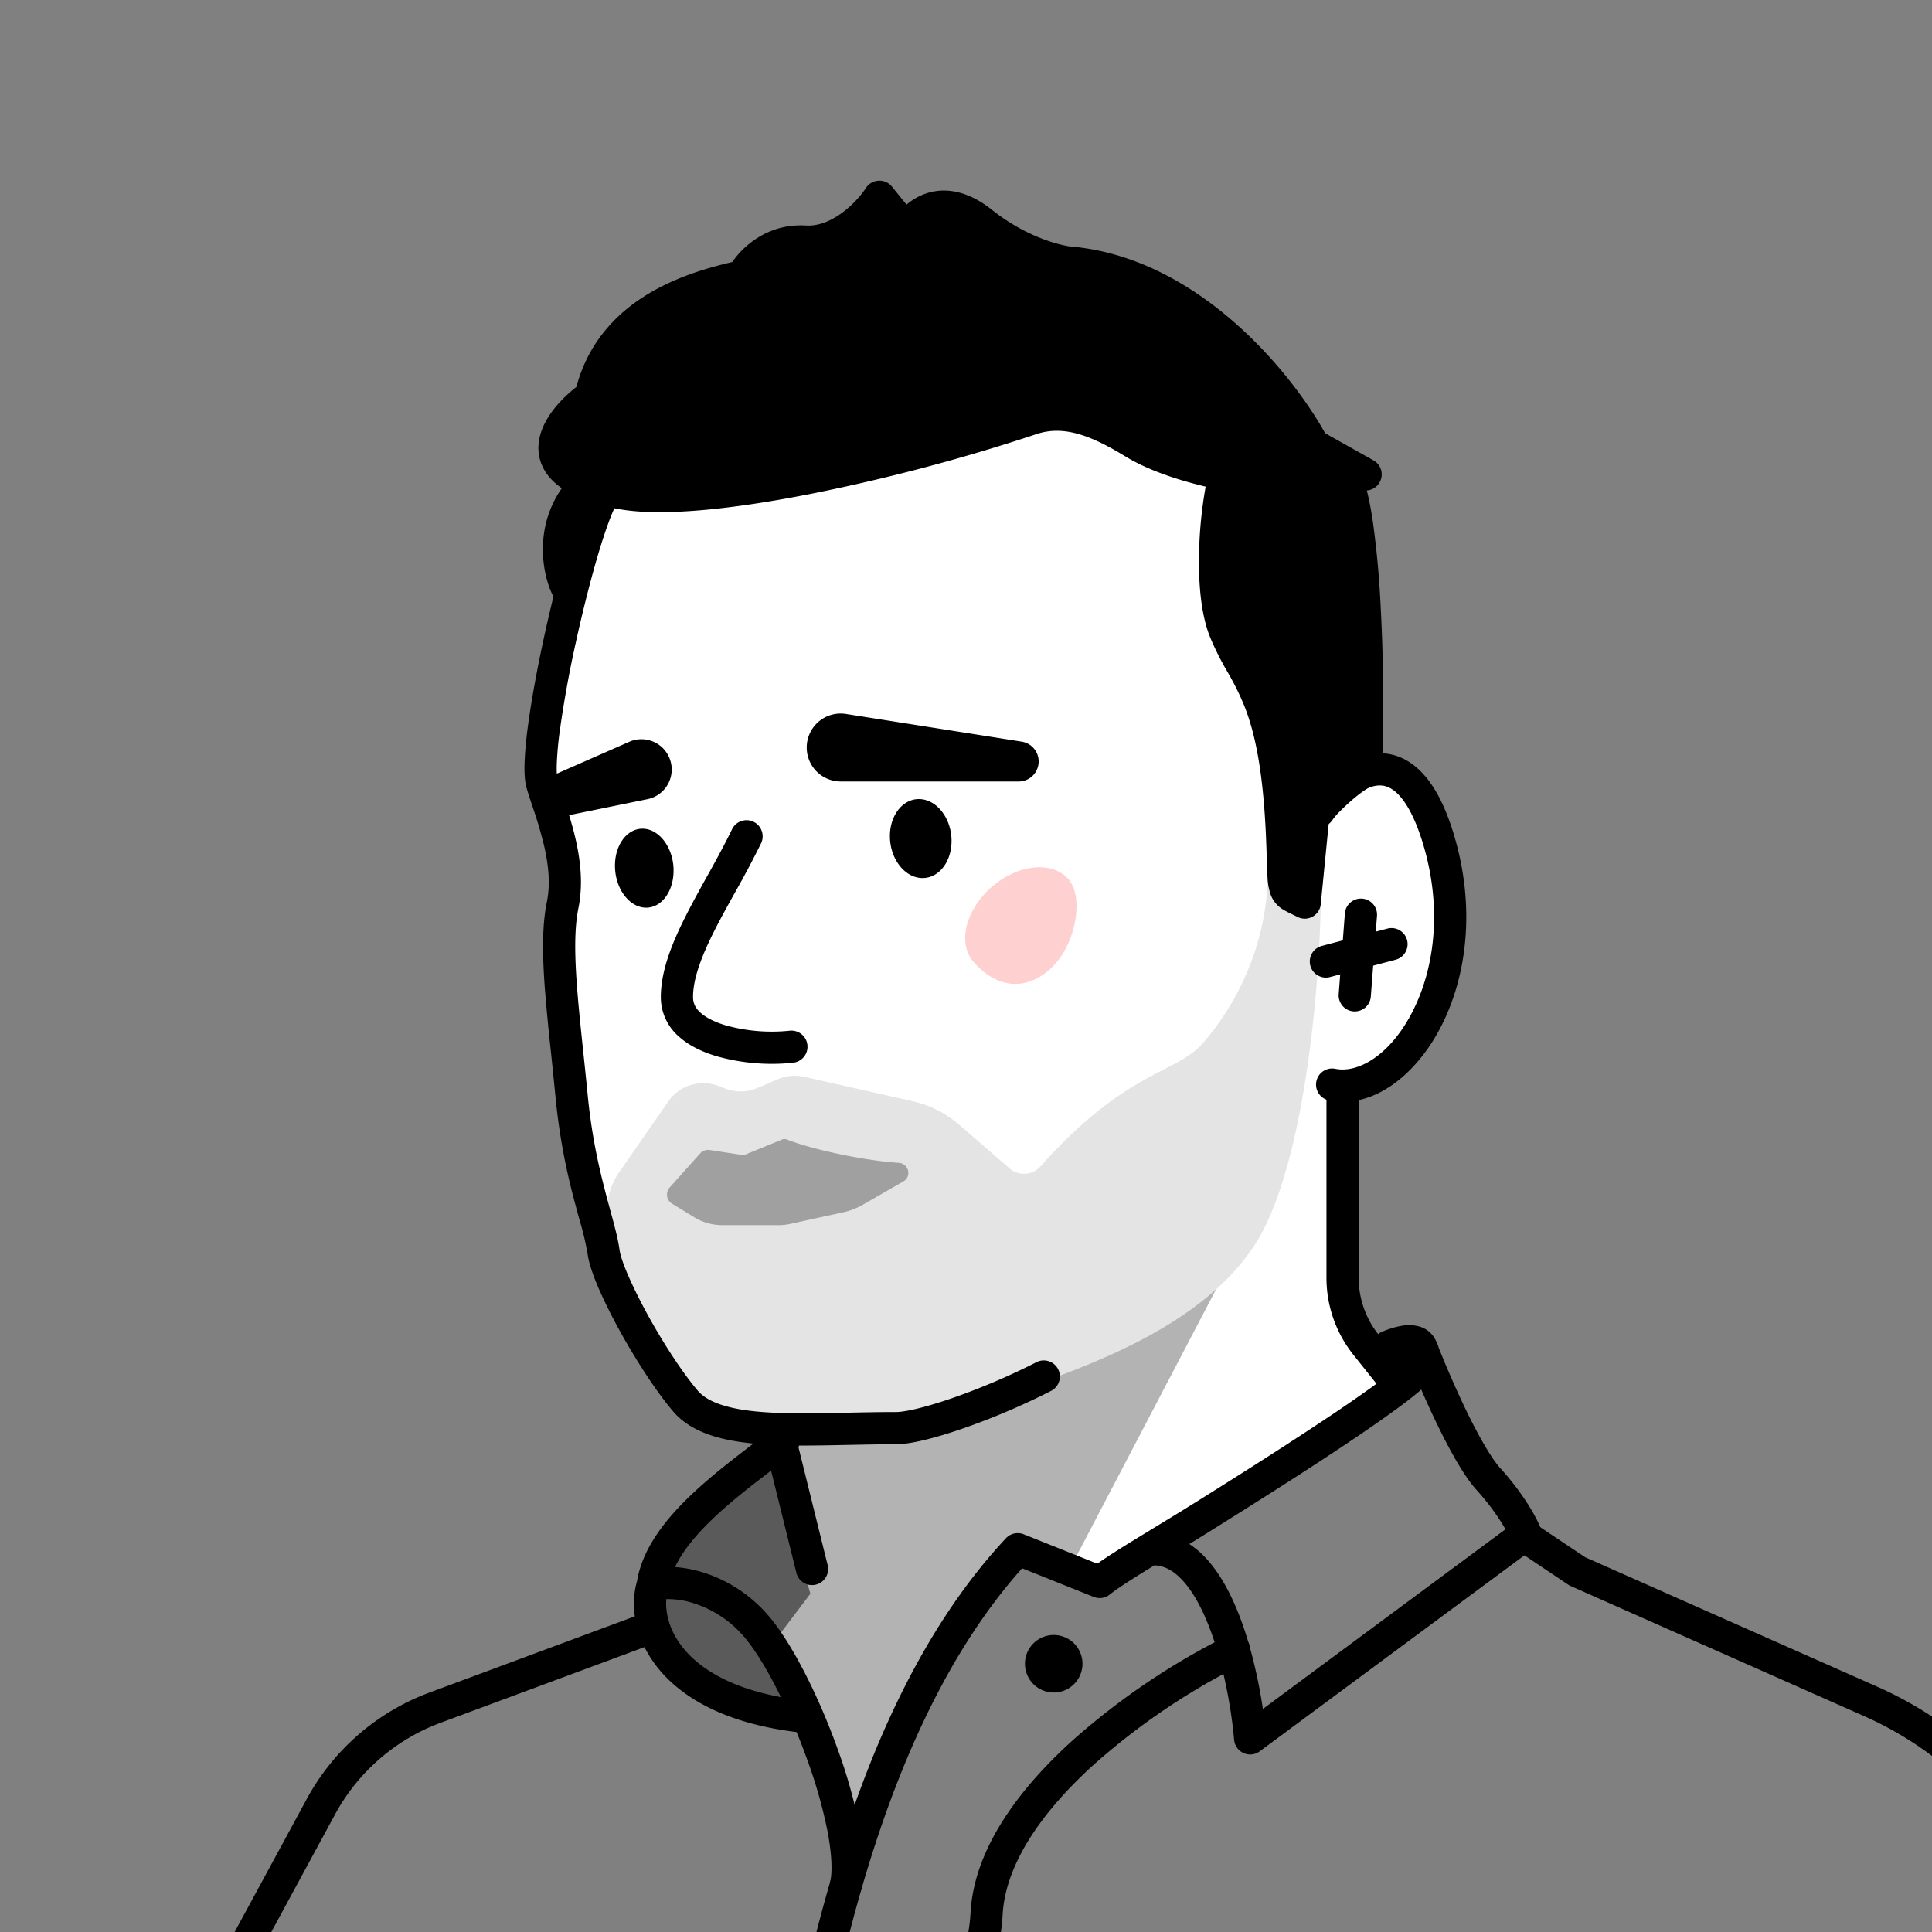
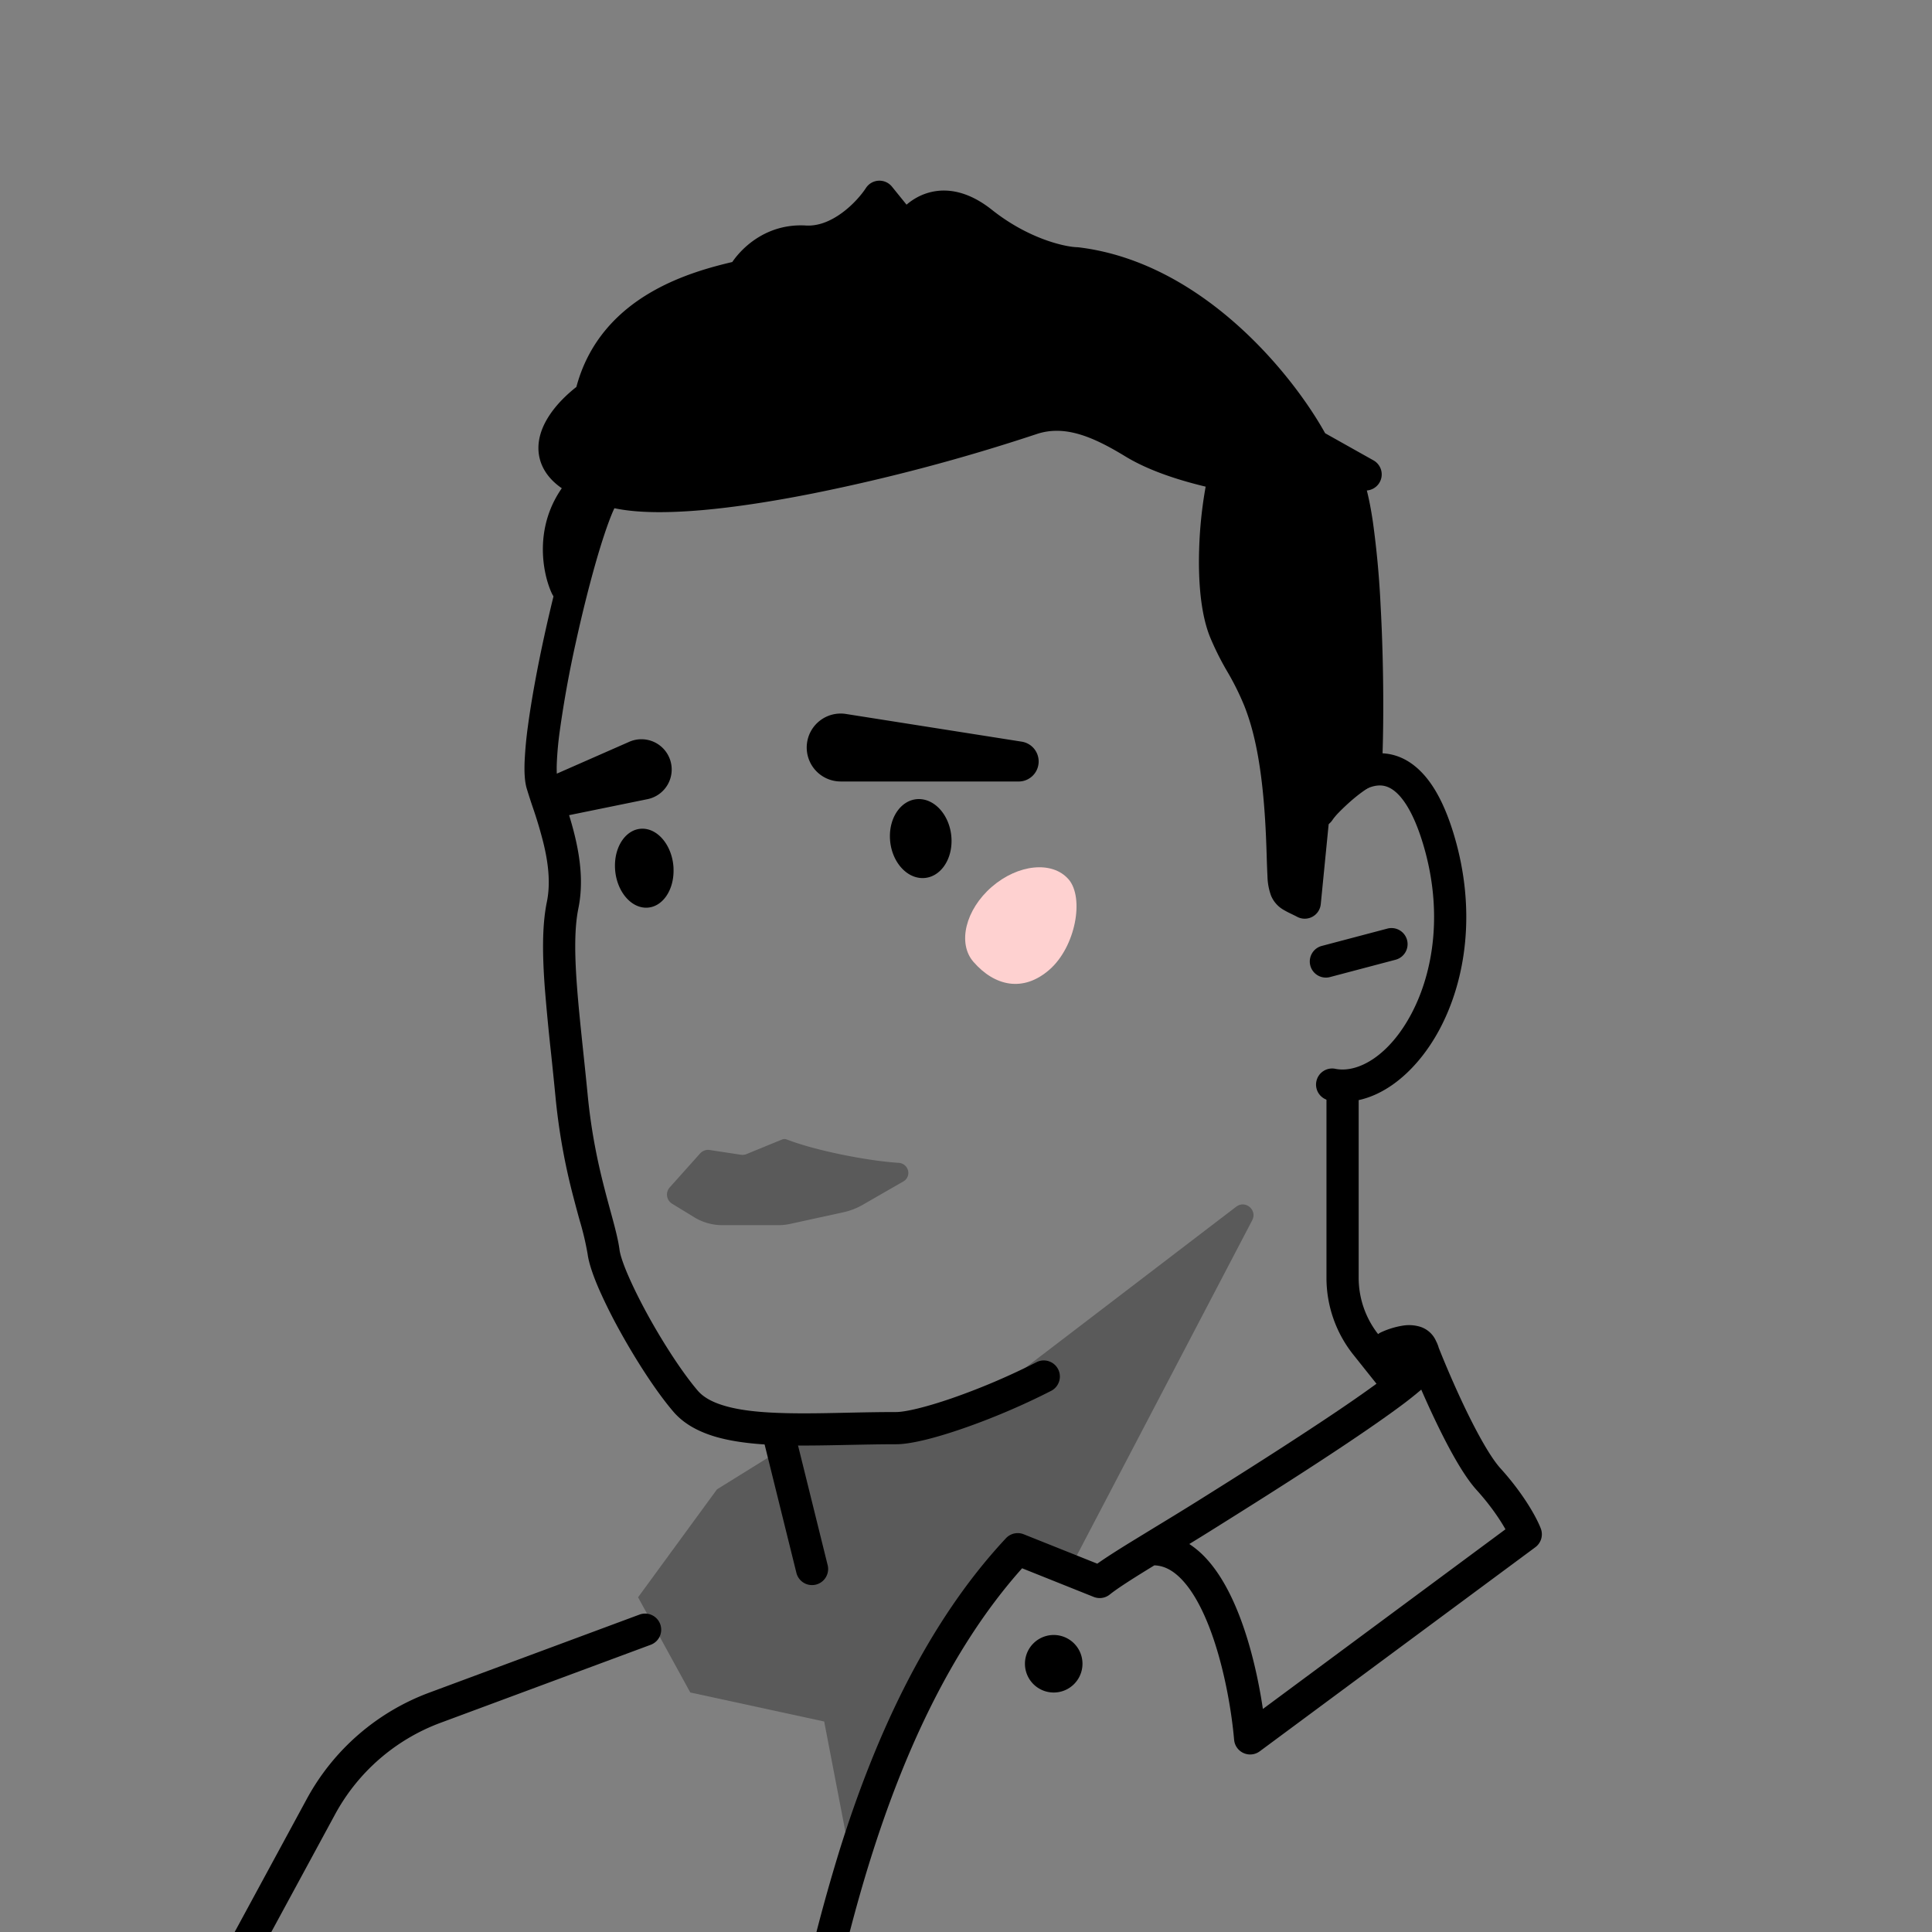
<svg xmlns="http://www.w3.org/2000/svg" width="45" height="45" fill="none">
  <rect width="100%" height="100%" fill="#808080" stroke="none" />
  <g clip-path="url(#a)">
-     <path fill="#fff" d="m18.876 37.12-1.05 1.387c.832.903 1.712 3.847 2.048 5.206.55-2.366 2.842-6.144 3.84-7.498l2.118.687 7.033-4.483-.953-.858-.724-1.968.248-4.407c1.411-.782 1.964-1.828 2.23-4.08.214-1.8-.673-2.772-1.144-3.033l-1.66.286c-.305.007-.923-.023-.953-.19-.039-.21.152-4.522.152-4.712 0-.153.115-2.099.172-3.053l-4.731-1.488-11.008 1.164-1.945 7.574.528 2.27v1.817l.336 4.959c.434 1.624 1.61 4.778 2.35 5.72.74.94 1.642 1.03 2.062 1.002l1.05 3.699Z" />
    <path fill="#000" fill-rule="evenodd" d="M31.27 25.039c.208 0 .376.167.376.375v4.348c0 .481.163.947.462 1.324l.603.756a.375.375 0 0 1-.587.467l-.603-.756a2.875 2.875 0 0 1-.625-1.79v-4.35c0-.207.168-.374.375-.374Z" clip-rule="evenodd" />
    <path fill="#000" d="m28.794 28.106-5.382 4.112-1.515.922h-2.7L16.7 34.69l-1.838 2.514 1.216 2.217 3.119.676.633 3.291 1.343-3.003 2.24-4.15h1.665l4.089-7.814c.124-.238-.16-.477-.373-.315Z" opacity=".3" />
-     <path fill="#000" fill-rule="evenodd" d="M17.552 19.142c.187.09.264.315.174.502a22.22 22.22 0 0 1-.61 1.15c-.16.288-.314.565-.452.835-.32.63-.522 1.156-.522 1.596 0 .144.058.26.18.368.132.116.334.216.59.292a4.01 4.01 0 0 0 1.472.123.375.375 0 1 1 .098.744 4.733 4.733 0 0 1-1.782-.148c-.312-.092-.63-.233-.875-.45a1.215 1.215 0 0 1-.433-.929c0-.634.28-1.302.604-1.937.144-.282.304-.572.463-.859l.07-.124c.182-.33.362-.66.522-.99a.375.375 0 0 1 .502-.173Z" clip-rule="evenodd" />
-     <path fill="#E4E4E4" d="m15.563 25.659-1.15 1.657c-.427.615-.259 1.344-.19 2.089 0 .01 0 .02.002.03.06.785.348 2.329 1.788 3.414.655.495 1.774.502 3.384.502 1.54 0 2.74-.23 3.679-.695.976-.484 4.56-1.303 6.11-3.6 1.24-1.836 1.58-6.414 1.58-8.342l-1.229-.492c0 1.902-.845 3.3-1.513 4.067-.633.728-1.787.63-3.786 2.875a.514.514 0 0 1-.719.054l-1.176-1.019a2.5 2.5 0 0 0-1.088-.55l-2.524-.568a1 1 0 0 0-.616.058l-.467.2a1 1 0 0 1-.76.014l-.14-.055a1 1 0 0 0-1.186.36Z" />
    <path fill="#000" d="M28.53 14.694c-.382-.954-.219-2.829 0-3.643-1.041-.218-1.696-.48-2.126-.742-.753-.459-1.549-.835-2.384-.552-2.811.95-7.69 2.12-9.63 1.714-2.322-.486-1.39-1.695-.633-2.238.477-2.098 2.613-2.583 3.537-2.802.15-.288.65-.852 1.46-.805.811.048 1.491-.675 1.73-1.043l.625.775c.199-.368.829-.918 1.759-.179.93.74 1.858.944 2.205.954 2.79.334 4.839 2.96 5.514 4.232l1.222.686h-.52c.524.763.62 5.135.52 6.903-.5.262-1.023.825-1.222 1.073l-.197 1.997c-.518-.27-.479-.11-.518-1.3-.12-3.577-.865-3.838-1.342-5.03Z" />
    <path fill="#000" fill-rule="evenodd" d="M20.464 4.209a.375.375 0 0 1 .311.138l.34.42c.132-.113.296-.213.49-.272.442-.135.957-.038 1.496.39.868.69 1.718.865 1.983.873l.034.002c1.499.18 2.778.972 3.757 1.86.933.846 1.619 1.802 1.99 2.471l1.128.633a.375.375 0 0 1-.157.7c.054.21.1.455.14.723a21.6 21.6 0 0 1 .181 1.958c.078 1.42.077 2.97.027 3.87a.375.375 0 0 1-.2.311c-.386.202-.813.634-1.035.892l-.186 1.883a.375.375 0 0 1-.546.295c-.051-.027-.096-.048-.14-.07l-.021-.01a2.093 2.093 0 0 1-.152-.08.685.685 0 0 1-.298-.332 1.401 1.401 0 0 1-.084-.45 20.15 20.15 0 0 1-.018-.473l-.007-.205c-.059-1.764-.271-2.677-.51-3.284a6.198 6.198 0 0 0-.407-.82 6.56 6.56 0 0 1-.398-.799c-.221-.551-.273-1.323-.252-2.024a9.89 9.89 0 0 1 .152-1.474c-.861-.207-1.453-.45-1.873-.706-.755-.46-1.412-.739-2.069-.517a44.173 44.173 0 0 1-5.189 1.378c-.915.182-1.809.323-2.6.392-.785.068-1.498.07-2.037-.044-.607-.127-1.054-.31-1.35-.558-.313-.262-.449-.592-.419-.939.028-.32.193-.607.372-.832.151-.189.332-.358.508-.496.292-1.096 1.002-1.78 1.745-2.21.685-.397 1.413-.588 1.886-.7.261-.38.842-.903 1.72-.85.287.016.574-.103.836-.295.26-.19.46-.429.557-.579a.375.375 0 0 1 .295-.17Zm10.456 6.773-.516-.29a.375.375 0 0 1-.148-.15c-.319-.601-.974-1.54-1.885-2.367-.908-.824-2.043-1.51-3.327-1.668-.44-.018-1.432-.257-2.41-1.034-.39-.311-.655-.308-.81-.26a.696.696 0 0 0-.385.323.375.375 0 0 1-.622.058l-.332-.413a3.18 3.18 0 0 1-.43.382c-.34.25-.798.469-1.322.438a1.206 1.206 0 0 0-1.106.602.375.375 0 0 1-.246.193l-.018.004c-.467.11-1.17.277-1.817.652-.645.373-1.214.942-1.423 1.864a.375.375 0 0 1-.147.221 2.494 2.494 0 0 0-.473.44c-.135.17-.2.318-.21.429-.008.083.011.18.153.3.16.132.467.282 1.021.398.43.09 1.055.097 1.818.03a23.93 23.93 0 0 0 2.52-.38A43.407 43.407 0 0 0 23.9 9.402c1.014-.342 1.948.13 2.699.587.381.233.992.483 2.008.696a.375.375 0 0 1 .285.464c-.1.372-.193 1.014-.212 1.683-.02.678.037 1.321.198 1.724.106.264.226.48.362.722l.011.02c.14.249.292.524.433.88.243.617.44 1.449.529 2.827l.001-.014a.375.375 0 0 1 .08-.197c.185-.23.649-.74 1.15-1.06.04-.89.035-2.29-.035-3.587a21.247 21.247 0 0 0-.174-1.888 6.142 6.142 0 0 0-.131-.667 1.209 1.209 0 0 0-.124-.328.375.375 0 0 1-.06-.281Z" clip-rule="evenodd" />
    <path fill="#000" fill-rule="evenodd" d="M14.26 11.2a.375.375 0 0 1 .115.517c-.101.159-.26.58-.443 1.194-.176.595-.36 1.322-.52 2.052a26 26 0 0 0-.372 2.05 7.9 7.9 0 0 0-.071.76c-.008.218.005.336.018.38.03.098.07.217.113.35.093.28.205.62.287.958.125.514.205 1.107.085 1.694-.093.454-.09 1.056-.034 1.804.034.465.087.964.143 1.502.035.329.071.672.106 1.03.087.905.246 1.626.396 2.206.041.162.084.318.124.467.1.365.189.689.223.947.015.113.08.319.204.603.119.275.279.596.46.926.367.665.808 1.341 1.157 1.75.123.144.32.263.614.35.294.089.659.138 1.084.161.546.03 1.144.018 1.777.004.372-.008.755-.016 1.148-.016.206 0 .674-.106 1.3-.322a15.772 15.772 0 0 0 1.978-.844.375.375 0 0 1 .342.667c-.697.358-1.438.666-2.077.886-.62.214-1.197.363-1.543.363-.354 0-.72.008-1.085.015-.658.014-1.31.028-1.882-.004-.451-.025-.882-.079-1.256-.19-.375-.113-.72-.29-.97-.583-.396-.463-.864-1.189-1.243-1.875a12.1 12.1 0 0 1-.493-.99c-.126-.293-.228-.58-.258-.801a6.64 6.64 0 0 0-.186-.787 37.36 37.36 0 0 1-.145-.54 14.698 14.698 0 0 1-.416-2.32c-.033-.343-.068-.68-.102-1.006a52.254 52.254 0 0 1-.148-1.543c-.056-.756-.068-1.448.048-2.01.088-.431.034-.9-.08-1.367a10.042 10.042 0 0 0-.254-.85 14.344 14.344 0 0 1-.135-.42c-.051-.171-.058-.397-.05-.622a9.06 9.06 0 0 1 .077-.831c.083-.62.221-1.369.384-2.112.163-.744.35-1.49.533-2.105.177-.596.362-1.121.53-1.384a.375.375 0 0 1 .517-.115Zm17.281 7.354a2.644 2.644 0 0 0-.506.546.375.375 0 1 1-.614-.43c.167-.24.392-.497.655-.704.26-.205.584-.384.945-.416.382-.035.757.097 1.08.427.312.316.568.806.771 1.49.513 1.73.273 3.328-.32 4.467-.574 1.103-1.564 1.897-2.586 1.698a.375.375 0 1 1 .143-.736c.525.102 1.258-.31 1.778-1.308.501-.963.725-2.36.266-3.907-.186-.626-.396-.985-.586-1.179-.178-.18-.336-.218-.478-.205-.162.014-.35.101-.548.257Z" clip-rule="evenodd" />
-     <path fill="#000" fill-rule="evenodd" d="M31.728 20.931a.375.375 0 0 1 .345.403l-.144 1.878a.375.375 0 0 1-.748-.057l.144-1.879a.375.375 0 0 1 .403-.345Z" clip-rule="evenodd" />
    <path fill="#000" fill-rule="evenodd" d="M32.773 21.895a.375.375 0 0 0-.459-.266l-1.529.404a.375.375 0 0 0 .192.725l1.529-.404c.2-.053.32-.258.267-.459ZM13.145 11.29a.375.375 0 0 1 .479-.103l.343.187c.156.085.23.267.18.437l-.593 1.964a.375.375 0 0 1-.698.052c-.213-.451-.447-1.566.29-2.538Zm20.303 19.945a.6.6 0 0 0-.372-.333.896.896 0 0 0-.392-.027 1.927 1.927 0 0 0-.513.155.375.375 0 0 0-.095.619l.343.311a9.77 9.77 0 0 1-.277.21c-.396.294-.916.65-1.47 1.015-1.036.686-2.171 1.397-2.782 1.78l-.116.072c-.266.166-.553.341-.838.514l-.507.31c-.33.202-.642.398-.871.56l-1.714-.685a.375.375 0 0 0-.413.092c-1.943 2.078-3.122 4.857-3.872 7.255a42.564 42.564 0 0 0-.854 3.21l-.137.604c-.134.595-.23 1.023-.312 1.257a.375.375 0 0 0 .708.246c.097-.278.208-.77.346-1.38l.126-.558c.204-.887.47-1.98.838-3.155.715-2.283 1.804-4.843 3.533-6.779l1.667.667c.126.05.268.03.374-.055.18-.145.535-.371.974-.64l.065-.04c.23.007.448.12.665.358.23.251.432.618.604 1.055.343.874.527 1.938.589 2.65a.375.375 0 0 0 .596.269l6.42-4.754a.375.375 0 0 0 .128-.433c-.089-.237-.387-.793-.94-1.404-.223-.246-.518-.77-.807-1.367-.25-.52-.48-1.06-.631-1.441a.815.815 0 0 0-.063-.158Zm-.344 1.132c.11.254.234.526.363.793.285.59.62 1.207.925 1.544.33.364.548.695.673.916l-5.65 4.185c-.101-.68-.28-1.492-.561-2.206-.189-.48-.432-.94-.747-1.286a2.1 2.1 0 0 0-.406-.35 51.01 51.01 0 0 0 .588-.364c.61-.382 1.753-1.097 2.797-1.788.557-.368 1.09-.733 1.502-1.037a8.81 8.81 0 0 0 .516-.407Zm-17.727 5.461a.375.375 0 0 1-.22.482l-4.895 1.817a4.625 4.625 0 0 0-2.457 2.132l-6.12 11.292a.375.375 0 0 1-.66-.358l6.12-11.291a5.375 5.375 0 0 1 2.856-2.478l4.894-1.817a.375.375 0 0 1 .482.221Z" clip-rule="evenodd" />
-     <path fill="#000" fill-rule="evenodd" d="M35.262 35.61a.375.375 0 0 1 .52-.102l1.14.763 6.802 3.015a8.875 8.875 0 0 1 4.443 4.354l4.708 10.069a.375.375 0 0 1-.68.317l-4.708-10.068a8.124 8.124 0 0 0-4.067-3.986l-6.832-3.029a.374.374 0 0 1-.057-.03l-1.166-.782a.375.375 0 0 1-.103-.52ZM18.55 33.311a.375.375 0 0 1-.057.528c-.17.136-.351.274-.537.417-.428.328-.883.677-1.295 1.063-.423.396-.754.79-.938 1.181.221.015.46.062.7.14.51.167 1.062.492 1.514 1.038.544.657 1.143 1.864 1.571 3.055a12.1 12.1 0 0 1 .5 1.765c.105.543.148 1.067.067 1.475a.375.375 0 0 1-.735-.146c.052-.264.03-.672-.068-1.187a11.438 11.438 0 0 0-.47-1.653 15.02 15.02 0 0 0-.248-.644c-1.603-.196-2.618-.76-3.195-1.45-.576-.69-.692-1.486-.522-2.06.13-.798.703-1.491 1.31-2.06.441-.414.948-.802 1.387-1.139.177-.136.343-.264.49-.38a.375.375 0 0 1 .527.057Zm-3.03 3.935c-.027.317.067.75.415 1.166.375.45 1.065.898 2.254 1.117-.28-.572-.57-1.06-.83-1.372a2.558 2.558 0 0 0-1.17-.804 1.98 1.98 0 0 0-.67-.107Zm13.566 1.028c.09.186.014.41-.173.501a15.801 15.801 0 0 0-3.44 2.33c-1.173 1.064-2.053 2.285-2.12 3.495-.08 1.476-.918 2.962-1.733 4.16-.32.471-.646.91-.93 1.295a89 89 0 0 0-.231.312c-.167.227-.31.426-.42.597-.115.175-.184.3-.215.385a.375.375 0 1 1-.702-.264c.061-.164.168-.346.288-.531.124-.19.277-.403.445-.631l.238-.322c.283-.382.596-.805.907-1.262.808-1.19 1.537-2.526 1.605-3.78.083-1.52 1.157-2.914 2.365-4.01a16.544 16.544 0 0 1 3.614-2.447.375.375 0 0 1 .502.172Z" clip-rule="evenodd" />
-     <path fill="#000" fill-rule="evenodd" d="M18.052 33.068a.375.375 0 0 1 .455.274l.772 3.118a.375.375 0 0 1-.728.18l-.772-3.118a.375.375 0 0 1 .273-.454Z" clip-rule="evenodd" />
+     <path fill="#000" fill-rule="evenodd" d="M18.052 33.068a.375.375 0 0 1 .455.274l.772 3.118a.375.375 0 0 1-.728.18l-.772-3.118a.375.375 0 0 1 .273-.454" clip-rule="evenodd" />
    <path fill="#000" d="M25.213 38.752a.67.67 0 1 1-1.34 0 .67.67 0 0 1 1.34 0Zm-5.636-20.549h4.15a.467.467 0 0 0 .073-.928l-4.1-.646a.791.791 0 1 0-.123 1.573ZM13.191 19l1.886-.385a.705.705 0 1 0-.425-1.335l-1.756.772a.493.493 0 0 0-.232.691l.012.021a.48.48 0 0 0 .515.237Zm2.497 1.222c-.024-.509-.349-.92-.725-.92s-.662.411-.638.92c.024.508.349.92.725.92s.661-.412.637-.92Zm6.474-.69c-.024-.509-.364-.92-.76-.92-.395 0-.697.412-.673.92.024.508.364.92.76.92s.697-.412.673-.92Z" />
    <path fill="#FED1D0" d="M24.887 20.479c-.377-.433-1.177-.352-1.788.179-.611.531-.802 1.313-.426 1.745.494.568 1.157.716 1.768.185.611-.532.822-1.677.446-2.11Z" />
    <path fill="#000" d="m16.307 26.866-.708.791a.25.25 0 0 0 .056.38l.515.315c.196.12.422.184.652.184h1.315c.09 0 .18-.01.267-.029l1.235-.27c.16-.034.312-.093.454-.174l.951-.547a.226.226 0 0 0 .113-.196.238.238 0 0 0-.225-.235c-.73-.046-1.949-.288-2.605-.544a.147.147 0 0 0-.11 0l-.83.34a.25.25 0 0 1-.133.015l-.723-.11a.25.25 0 0 0-.224.08Z" opacity=".3" />
  </g>
  <defs>
    <clipPath id="a">
      <path fill="#fff" d="M45 0H0v45h45z" />
    </clipPath>
  </defs>
</svg>